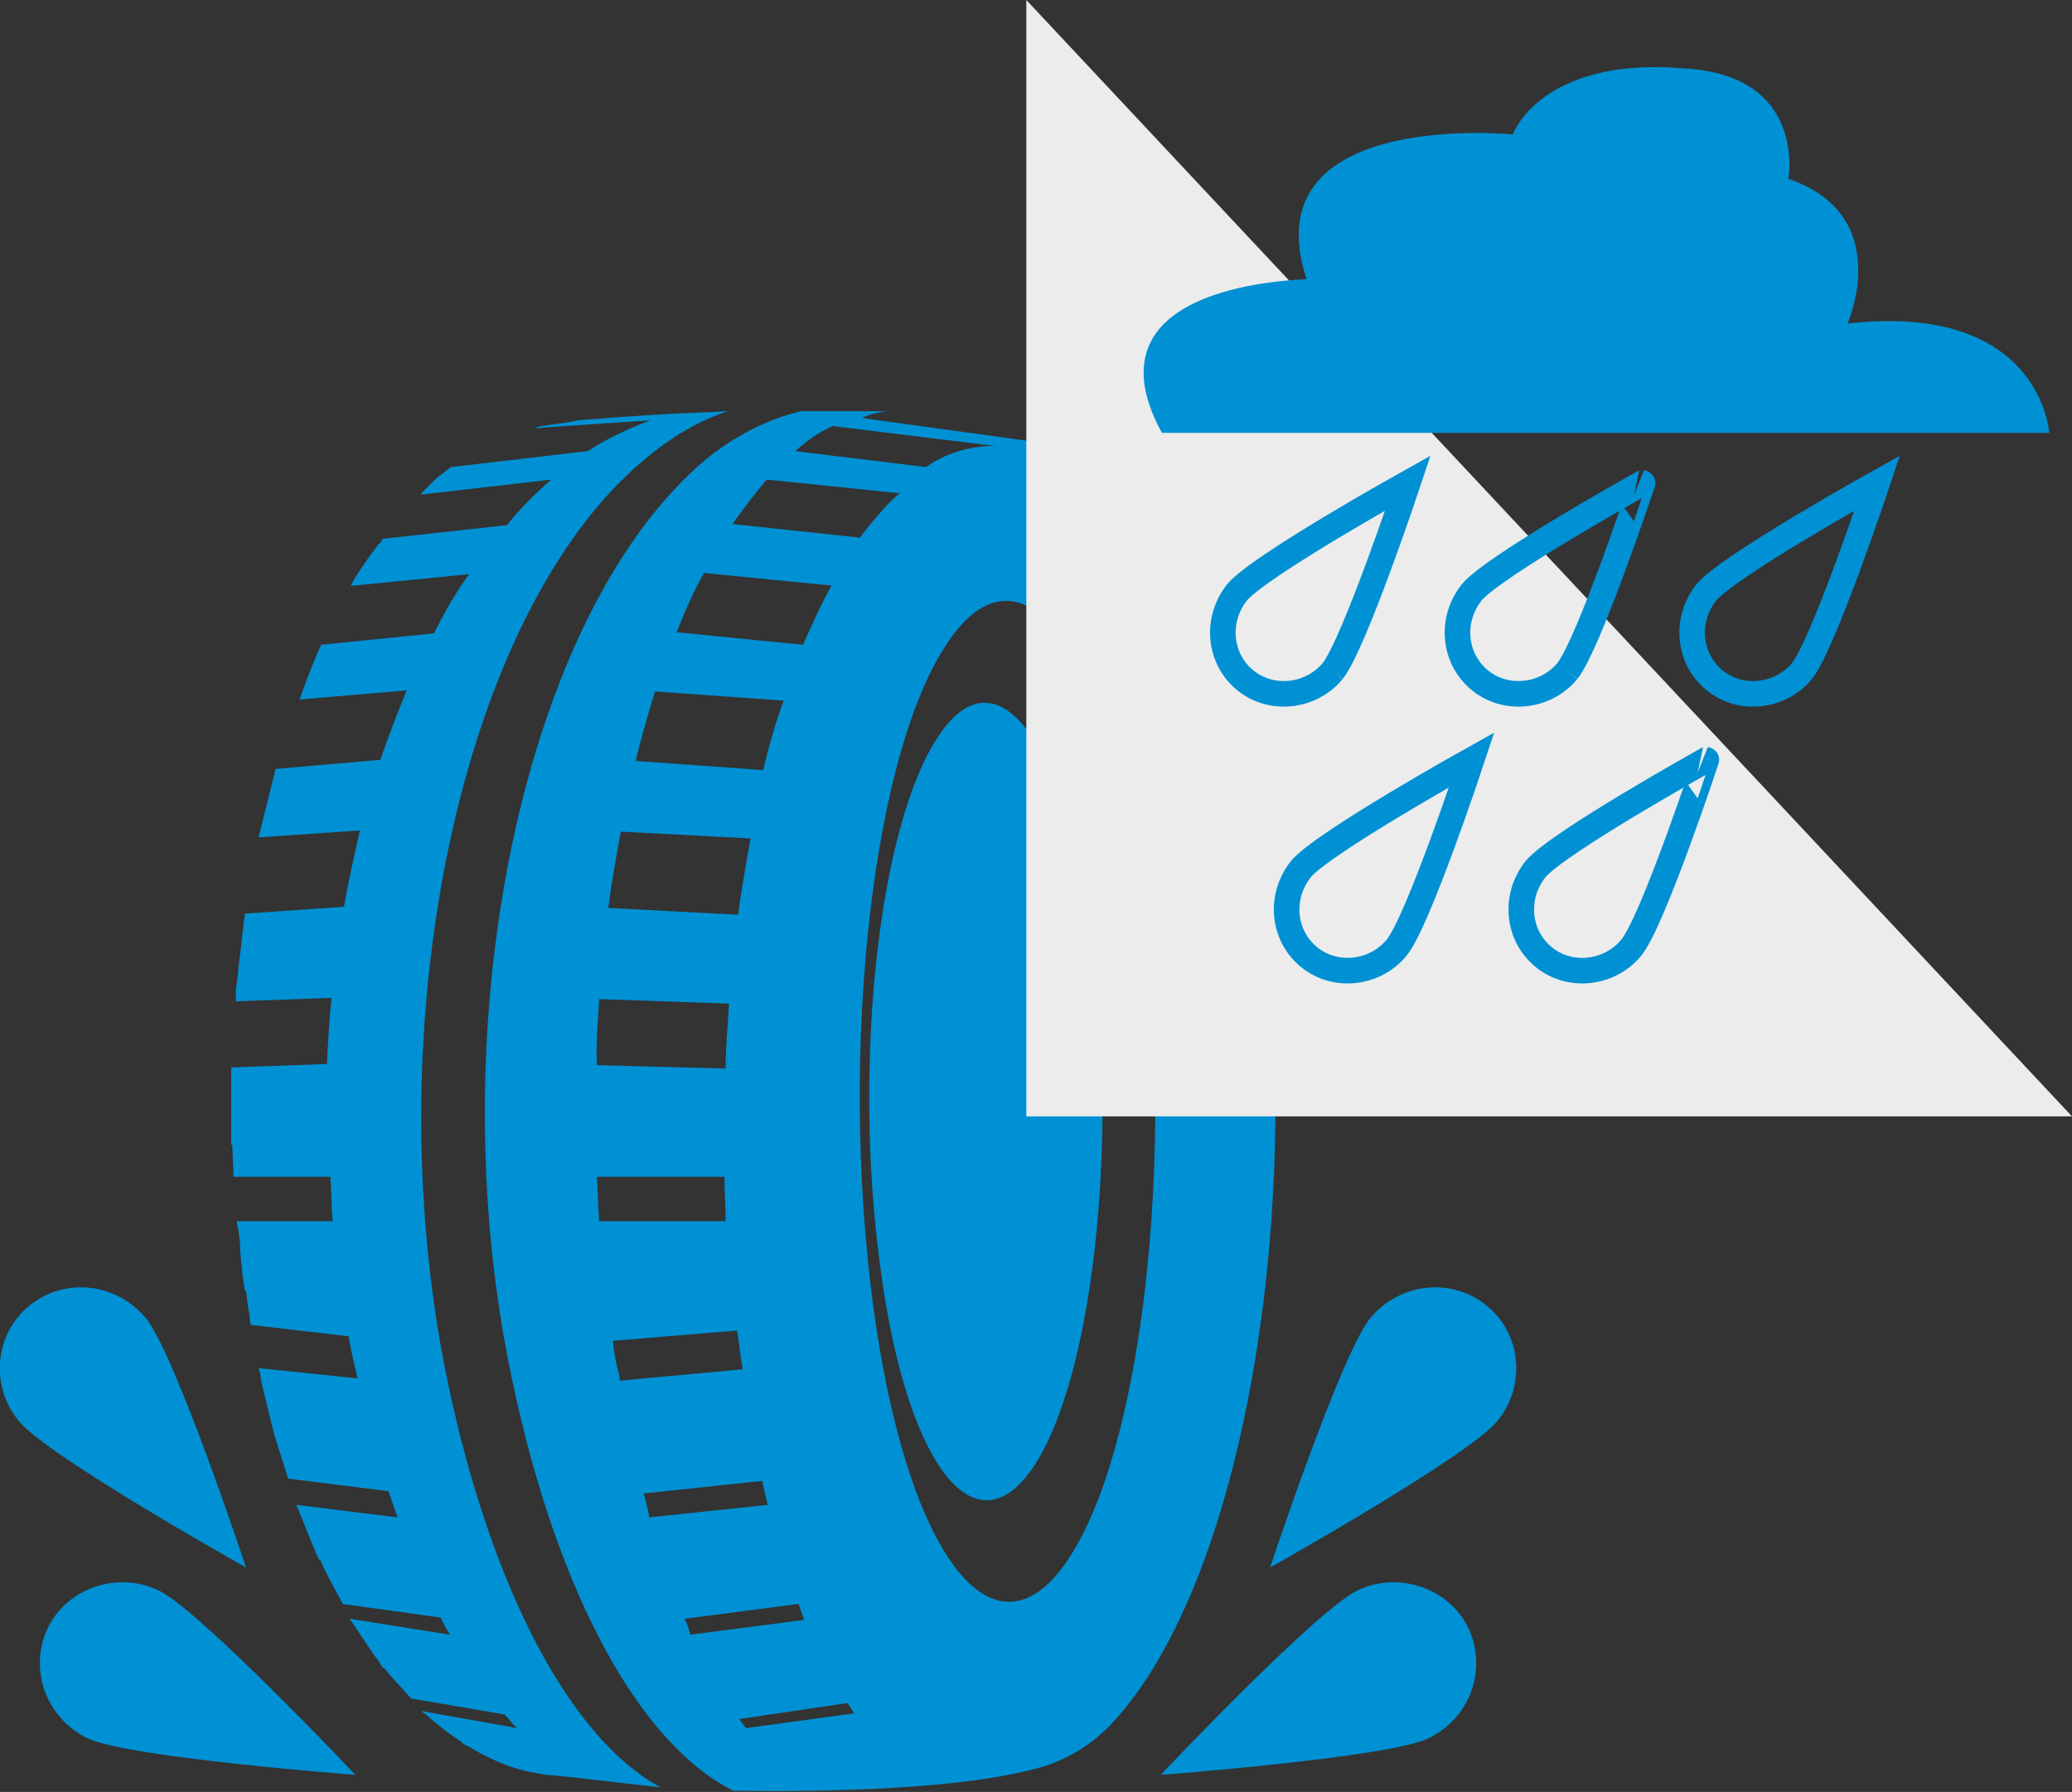
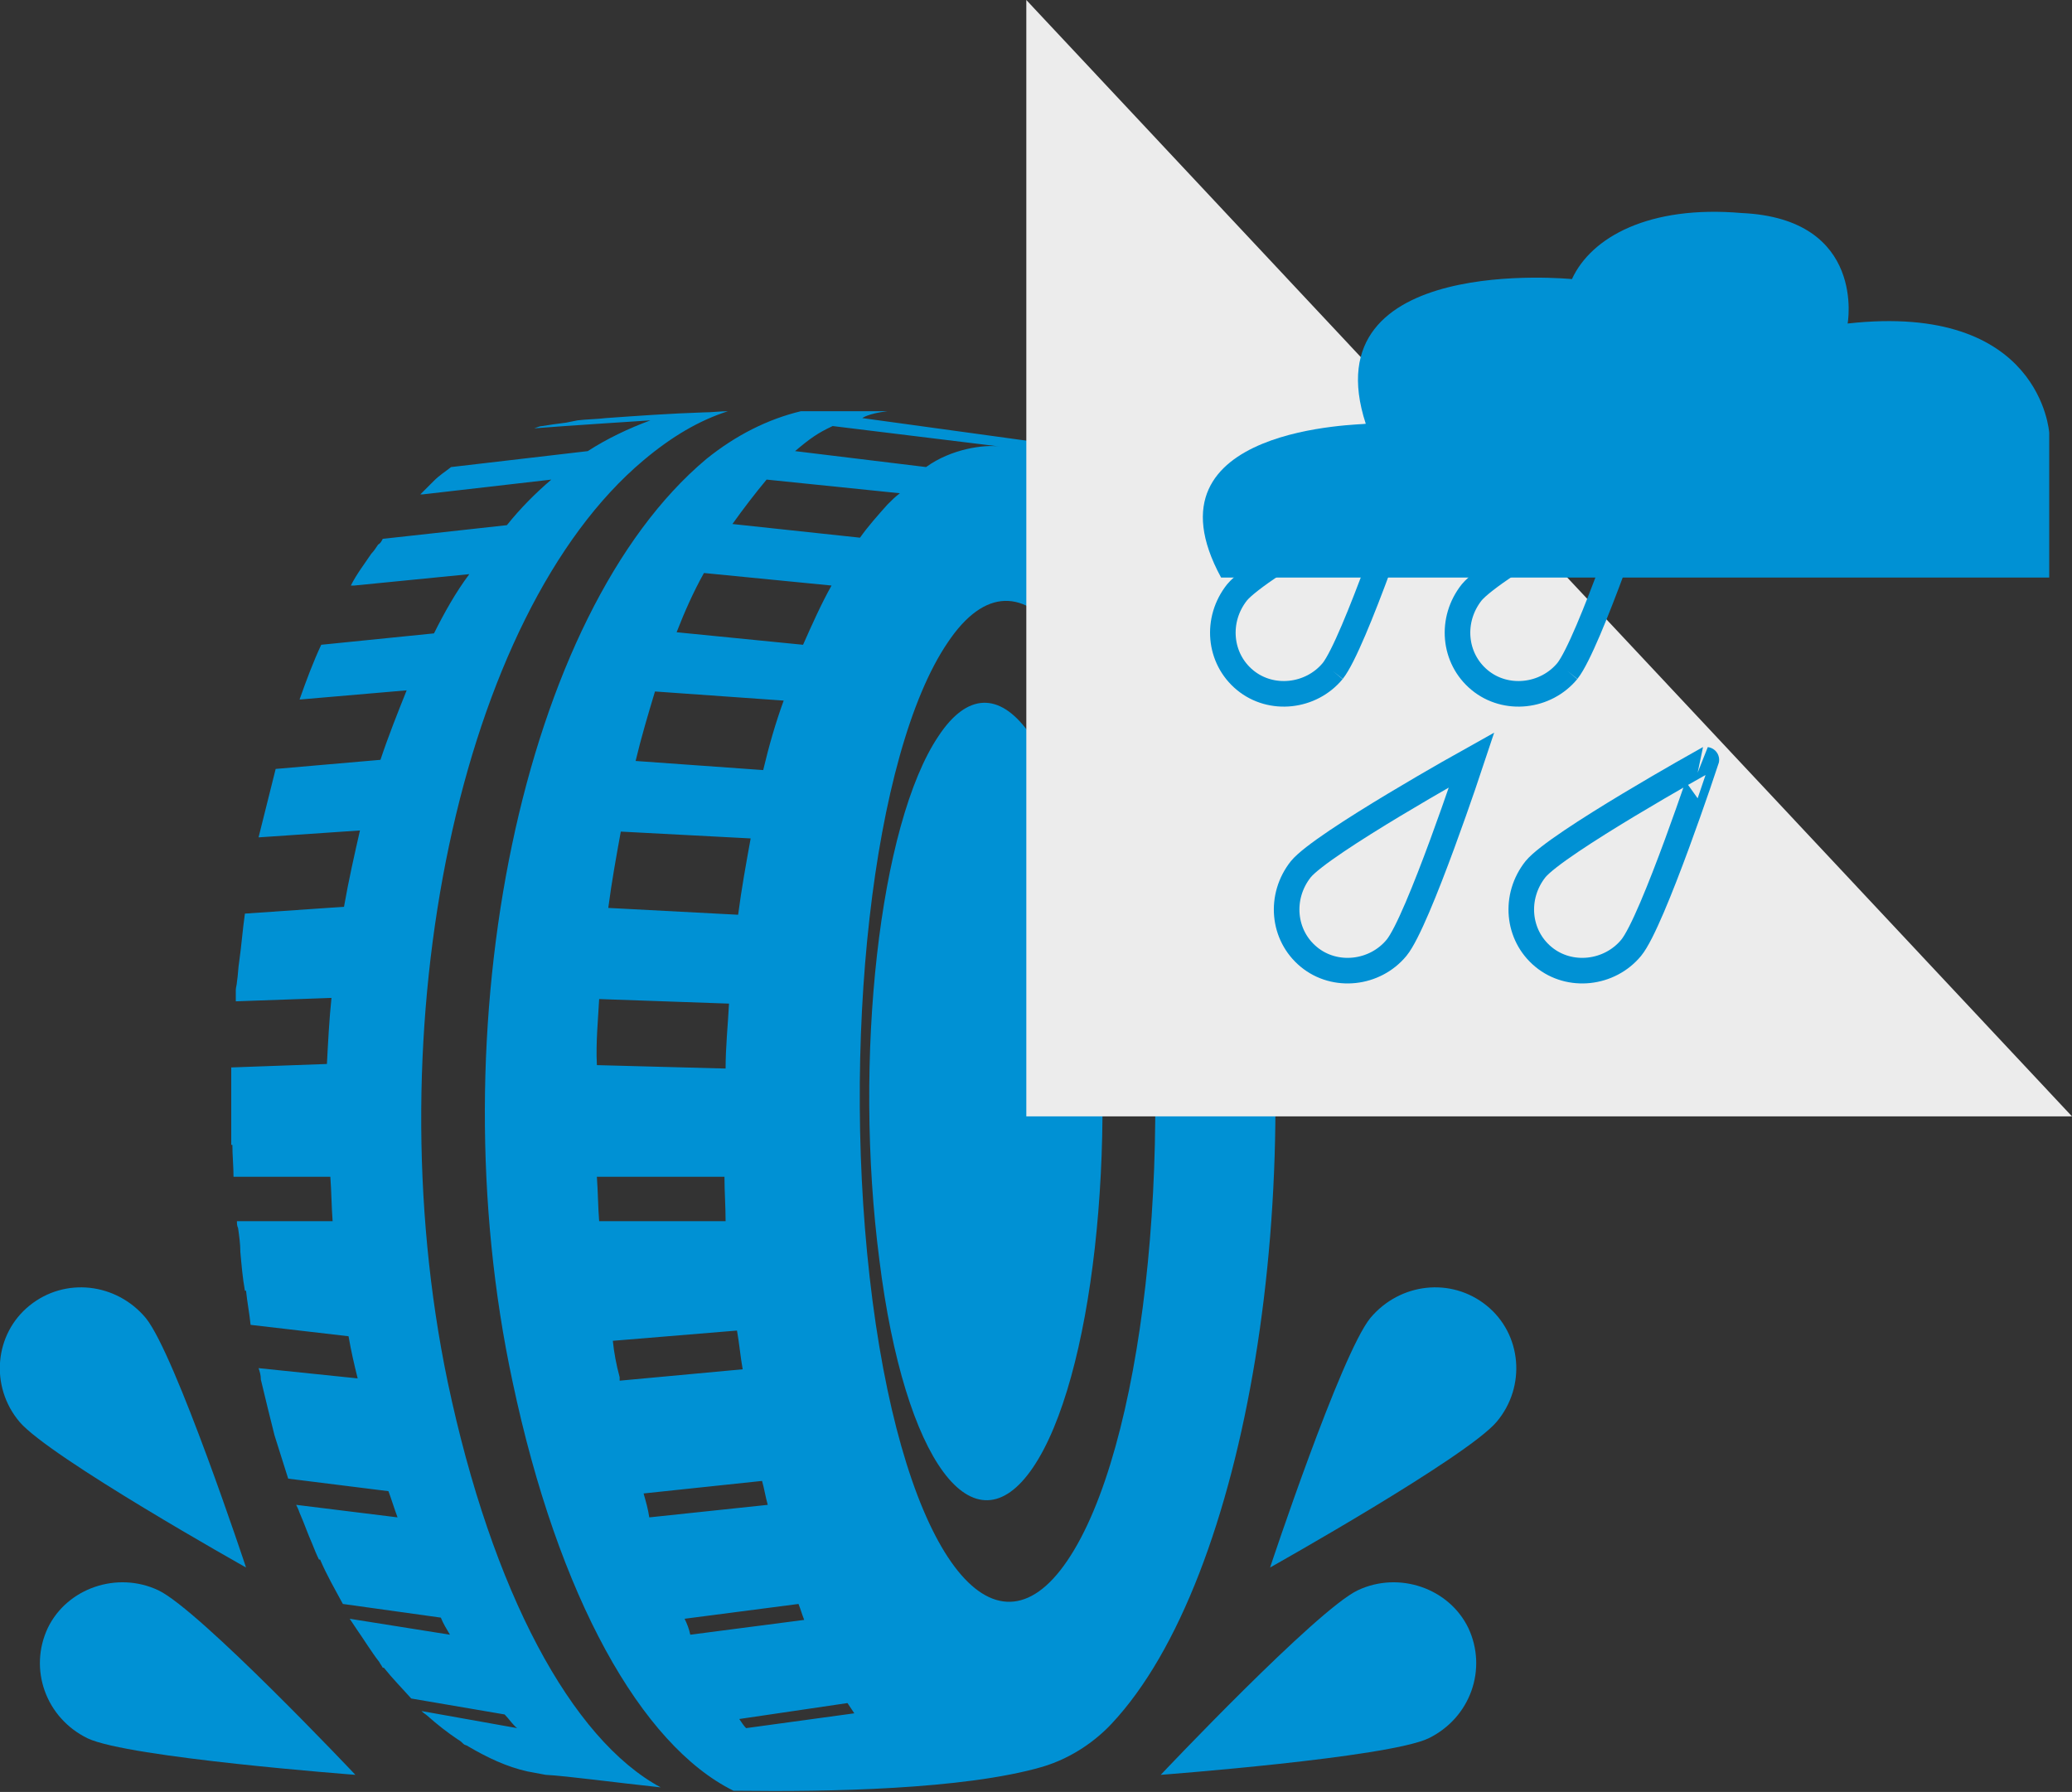
<svg xmlns="http://www.w3.org/2000/svg" version="1.1" id="Layer_1" x="0px" y="0px" viewBox="0 0 181.9 157.3" style="enable-background:new 0 0 181.9 157.3;" xml:space="preserve">
  <rect x="0" y="0" width="181.9" height="157.3" fill="#333333" stroke="none" />
  <style type="text/css">
	.st0{display:none;}
	.st1{display:inline;fill:#0091D4;}
	.st2{display:inline;fill:#FFFFFF;}
	.st3{fill:#0091D4;}
	.st4{fill:#ECECEC;}
	.st5{fill:none;stroke:#0091D4;stroke-width:2.246;stroke-miterlimit:10;}
	.st6{display:inline;fill:none;stroke:#FFFFFF;stroke-width:9.827;}
	.st7{display:inline;}
	.st8{fill:none;stroke:#1D1D1B;stroke-width:14.039;stroke-linecap:round;stroke-linejoin:round;}
	.st9{fill:none;stroke:#FFFFFF;stroke-width:11.231;stroke-linecap:round;stroke-linejoin:round;}
</style>
  <g class="st0">
    <path class="st1" d="M19.1,139L19.1,139 M44.9,37.3c2.5-2.1,4.9-3.5,7.4-4.3c-0.7,0-1.4,0.1-2.1,0.1c-3,0.1-5.8,0.3-8.6,0.5   c-0.8,0.1-1.7,0.1-2.5,0.2l-1,0.2c-1.5,0.2-0.8,0.1-2.1,0.3c-0.2,0-0.4,0.1-0.7,0.2c2.4-0.2,10.2-0.7,10.2-0.7   c-1.9,0.7-3.8,1.6-5.5,2.7l-12,1.4c-0.5,0.4-1,0.7-1.5,1.2c-0.4,0.4-0.8,0.8-1.2,1.2h0.2L36.9,39c-1.4,1.2-2.7,2.5-3.9,4l-11,1.2   c-0.1,0.2-0.2,0.4-0.4,0.5c-0.2,0.3-0.4,0.6-0.6,0.8c-0.6,0.9-1.3,1.8-1.9,2.8h0.3l10.1-1c-1.1,1.6-2.1,3.4-3.1,5.2l-9.9,1l0,0   c-0.7,1.5-1.3,3.1-1.9,4.8h0.1l9.3-0.8c-0.8,2-1.6,4-2.3,6.1l-9.2,0.8c-0.5,2-1,4-1.5,6h0.1l8.8-0.6c-0.5,2.2-1,4.4-1.4,6.7   l-8.7,0.6c-0.2,1.4-0.3,2.8-0.5,4.2c-0.1,0.6-0.1,1.2-0.2,1.8c0,0.2-0.1,0.5-0.1,0.7l0,0c0,0.3,0,0.7-0.1,1l8.4-0.3   c-0.2,1.9-0.3,3.9-0.4,5.8L9,90.7l0,0H8.9c0,0.6,0,1.2,0,1.8c0,1,0,2,0,3c0,0.7,0,1.3,0,2H9c0,0.9,0.1,1.9,0.1,2.8h8.3   c0.1,1.3,0.1,2.6,0.2,3.9H9.3c0,0.2,0,0.4,0.1,0.6c0.1,0.7,0.2,1.4,0.2,2.1c0.1,1.1,0.2,2.3,0.4,3.4h0.1c0.1,1,0.3,2,0.4,3l8.6,1   c0.2,1.2,0.5,2.5,0.8,3.7l-8.7-0.9c0,0,0,0,0-0.1s0-0.2,0-0.2c0,0.1,0,0.2,0,0.3c0.1,0.3,0.2,0.6,0.2,1c0.4,1.7,0.8,3.3,1.2,4.9   l0,0c0.4,1.3,0.8,2.5,1.2,3.8l8.8,1.1c0.3,0.8,0.5,1.5,0.8,2.3l-8.9-1.1c0.1,0.2,0.2,0.4,0.3,0.7c0.4,0.9,0.7,1.8,1.1,2.7   c0.2,0.5,0.4,1,0.6,1.4h0.1c0.6,1.4,1.3,2.6,2,3.9l8.6,1.2c0.2,0.5,0.5,1,0.8,1.5l-8.8-1.4c0.2,0.3,0.4,0.6,0.6,0.9   c0.7,1,1.3,2,2,2.9c0.1,0.2,0.2,0.3,0.3,0.5h0.1c0.8,1,1.6,1.8,2.4,2.7l8.2,1.4c0.4,0.4,0.7,0.9,1.1,1.2l-8.4-1.5   c0.2,0.2,0.4,0.3,0.5,0.4c0.9,0.8,1.8,1.5,2.7,2.1c0.2,0.1,0.4,0.3,0.5,0.4c0.1,0.1,0.3,0.1,0.4,0.2c1.7,1,3.4,1.8,5.2,2.2   c0.5,0.1,1.1,0.2,1.6,0.3c1.9,0.1,6.3,0.7,10.1,1.1c-7.8-4.2-14.8-17.1-18.7-35.6C21.3,87.1,28.9,50.8,44.9,37.3 M79.2,125.7   c5.2-7.7,7.5-28.3,5.2-46C82.1,61.9,76,53.8,70.8,61.5s-7.5,28.3-5.2,46C67.9,125.2,74,133.4,79.2,125.7 M82.2,133.9   c-6.5,9.6-14.2-0.6-17.1-22.8c-2.9-22.3,0-48.1,6.6-57.8c6.5-9.7,14.2,0.6,17.1,22.8C91.7,98.4,88.7,124.2,82.2,133.9 M76.2,36.1   c-1.4-0.2-4.3,0.2-6.5,1.8l-11.5-1.4c1.3-1.1,2-1.6,3.3-2.2L76.2,36.1z M55.8,39l11.6,1.2c-0.4,0.3-0.7,0.6-1.1,1   c-0.8,0.9-1.7,1.9-2.4,2.9l-11.1-1.2C53.7,41.5,54.8,40.2,55.8,39 M61.5,48.4c-0.9,1.6-1.7,3.4-2.5,5.2l-11.1-1.1   c0.7-1.8,1.5-3.6,2.3-5.2L61.5,48.4z M57.3,58.4c-0.7,1.9-1.3,4-1.8,6.1l-11.2-0.8c0.5-2.1,1.1-4.1,1.7-6.1L57.3,58.4z M42.9,69.9   l11.4,0.6c-0.4,2.2-0.8,4.4-1.1,6.7l-11.4-0.6C42.1,74.3,42.5,72.1,42.9,69.9 M41.1,84.6L52.4,85c-0.1,1.9-0.3,3.8-0.3,5.7   l-11.3-0.3C40.8,88.4,40.9,86.5,41.1,84.6 M40.9,100.3h11.2c0,1.3,0.1,2.6,0.1,3.9H41C40.9,102.9,40.9,101.6,40.9,100.3    M42.2,114.6l10.9-0.9c0.2,1.1,0.3,2.3,0.5,3.4l-10.8,1c0-0.1,0-0.2,0-0.3C42.5,116.7,42.4,115.6,42.2,114.6 M45,128l10.4-1.1   c0.2,0.7,0.3,1.4,0.5,2.1l-10.4,1.1C45.3,129.4,45.2,128.7,45,128 M48.6,139l10-1.3c0.2,0.5,0.3,0.9,0.5,1.4l-10,1.3   C48.9,139.9,48.8,139.5,48.6,139 M53.3,147.9l9.5-1.4c0.2,0.3,0.4,0.6,0.6,0.9l-9.5,1.3C53.7,148.4,53.5,148.1,53.3,147.9    M98.7,71.6C96.6,59,92.9,49.5,88.5,43.5c-4.5-6-8-7.5-8.2-7.7l0,0l0,0l0,0l-16-2.2c0,0,0.5-0.4,2.2-0.6l0,0c-0.3,0-0.6,0-0.9,0   c-1.8,0-4.1,0-6.6,0l0,0h-0.1l0,0c-2.9,0.7-5.7,2.1-8.3,4.2c-16.1,13.5-23.7,49.8-17,80.9C37.6,137,44.9,150,53,154   c0.2,0,0.4,0,0.4,0c7.8,0.1,19.8-0.1,26.7-2.1c2.7-0.8,4.8-2.4,6.1-3.8C98,135.5,103.6,101.1,98.7,71.6" />
    <polygon class="st2" points="78.5,-5.5 78.5,88.6 162.4,88.6  " />
    <path class="st1" d="M132.1,25.3h-26V7.5h26V25.3z M159.5,21.3l2.5-2.5c0,0-5.1-11.1-20.6-16.1v5.2c0,0,8.8,3.5,13.3,17.3   c0.3,1,0.6,2,0.9,3c1.5,5.6,3.1,12.6,3,17.5c0,0.6,0,1.1-0.1,1.7c-0.8,8.4-3.1,9.5-4.9,9.6c-1.2,0-2.3-0.4-3.3-1.9   c-1-1.4-2-4.1-2-8.4v-9.4c0-3.6-1.3-6.9-3.8-9c-1.9-1.6-5-2.5-7.6-2.8V7.9c0-2.9-2.4-5.3-5.3-5.3h-25c-2.9,0-5.3,2.4-5.3,5.3v54.2   h-2.7V68h41v-5.9h-2.7V31.4c1.4,0.3,3.2,0.8,3.9,1.4c1.1,1,1.8,2.2,1.8,4.6v9.4c0,5.1,1.1,9,3,11.7c2,2.8,5,4.3,8,4.3h0.1   c5.5,0,10-5.2,10.6-14.9c0-0.7,0.1-1.4,0.1-2.1C164.3,37.7,161.4,27.3,159.5,21.3" />
  </g>
  <g>
    <path class="st3" d="M30.6,142.1L30.6,142.1 M56.5,40.4c2.5-2.1,4.9-3.5,7.4-4.3c-0.7,0-1.4,0.1-2.1,0.1c-3,0.1-5.8,0.3-8.6,0.5   c-0.8,0.1-1.7,0.1-2.5,0.2l-1,0.2c-1.5,0.2-0.8,0.1-2.1,0.3c-0.2,0-0.4,0.1-0.7,0.2c2.4-0.2,10.2-0.7,10.2-0.7   c-1.9,0.7-3.8,1.6-5.5,2.7l-12,1.4c-0.5,0.4-1,0.7-1.5,1.2c-0.4,0.4-0.8,0.8-1.2,1.2h0.2l11.3-1.3c-1.4,1.2-2.7,2.5-3.9,4   l-10.9,1.2c-0.1,0.2-0.2,0.4-0.4,0.5c-0.2,0.3-0.4,0.6-0.6,0.8c-0.6,0.9-1.3,1.8-1.8,2.8h0.3l10.1-1C40,52,39,53.8,38.1,55.6   l-9.9,1l0,0c-0.7,1.5-1.3,3.1-1.9,4.8h0.1l9.3-0.8c-0.8,2-1.6,4-2.3,6.1l-9.2,0.8c-0.5,2-1,4-1.5,6h0.1l8.8-0.6   c-0.5,2.2-1,4.4-1.4,6.7l-8.7,0.6c-0.2,1.4-0.3,2.8-0.5,4.2c-0.1,0.6-0.1,1.2-0.2,1.8c0,0.2-0.1,0.5-0.1,0.7l0,0c0,0.3,0,0.7,0,1   l8.4-0.3c-0.2,1.9-0.3,3.9-0.4,5.8l-8.3,0.3l0,0h-0.1c0,0.6,0,1.2,0,1.8c0,1,0,2,0,3c0,0.7,0,1.3,0,2h0.1c0,0.9,0.1,1.9,0.1,2.8H29   c0.1,1.3,0.1,2.6,0.2,3.9h-8.4c0,0.2,0,0.4,0.1,0.6c0.1,0.7,0.2,1.4,0.2,2.1c0.1,1.1,0.2,2.3,0.4,3.4h0.1c0.1,1,0.3,2,0.4,3l8.6,1   c0.2,1.2,0.5,2.5,0.8,3.7l-8.7-0.9c0,0,0,0,0-0.1s0-0.2,0-0.2c0,0.1,0,0.2,0,0.3c0.1,0.3,0.2,0.6,0.2,1c0.4,1.7,0.8,3.3,1.2,4.9   l0,0c0.4,1.3,0.8,2.5,1.2,3.8l8.8,1.1c0.3,0.8,0.5,1.5,0.8,2.3l-8.9-1.1c0.1,0.2,0.2,0.4,0.3,0.7c0.4,0.9,0.7,1.8,1.1,2.7   c0.2,0.5,0.4,1,0.6,1.4h0.1c0.6,1.4,1.3,2.6,2,3.9l8.6,1.2c0.2,0.5,0.5,1,0.8,1.5l-8.8-1.4c0.2,0.3,0.4,0.6,0.6,0.9   c0.7,1,1.3,2,2,2.9c0.1,0.2,0.2,0.3,0.3,0.5h0.1c0.8,1,1.6,1.8,2.4,2.7l8.2,1.4c0.4,0.4,0.7,0.9,1.1,1.2l-8.4-1.5   c0.2,0.2,0.4,0.3,0.5,0.4c0.9,0.8,1.8,1.5,2.7,2.1c0.2,0.1,0.4,0.3,0.5,0.4c0.1,0.1,0.3,0.1,0.4,0.2c1.7,1,3.4,1.8,5.2,2.2   c0.5,0.1,1.1,0.2,1.6,0.3c1.9,0.1,6.3,0.7,10.1,1.1c-7.8-4.2-14.8-17.1-18.7-35.6C32.8,90.1,40.4,53.9,56.5,40.4 M90.7,128.8   c5.2-7.7,7.5-28.3,5.2-46C93.6,65,87.5,56.9,82.4,64.6c-5.2,7.7-7.5,28.3-5.2,46C79.4,128.3,85.5,136.5,90.7,128.8 M93.7,137   c-6.5,9.6-14.2-0.6-17.1-22.8c-2.9-22.3,0-48.1,6.6-57.8c6.5-9.7,14.2,0.6,17.1,22.8S100.3,127.3,93.7,137 M87.8,39.2   c-1.4-0.2-4.3,0.2-6.5,1.8l-11.5-1.4c1.3-1.1,2-1.6,3.3-2.2L87.8,39.2z M67.3,42.1L79,43.3c-0.4,0.3-0.7,0.6-1.1,1   c-0.8,0.9-1.7,1.9-2.4,2.9L64.3,46C65.3,44.6,66.3,43.3,67.3,42.1 M73,51.4c-0.9,1.6-1.7,3.4-2.5,5.2l-11.1-1.1   c0.7-1.8,1.5-3.6,2.4-5.2L73,51.4z M68.8,61.5c-0.7,1.9-1.3,4-1.8,6.1l-11.2-0.8c0.5-2.1,1.1-4.1,1.7-6.1L68.8,61.5z M54.5,73   l11.4,0.6c-0.4,2.2-0.8,4.4-1.1,6.7l-11.4-0.6C53.7,77.4,54.1,75.2,54.5,73 M52.6,87.7L64,88.1c-0.1,1.9-0.3,3.8-0.3,5.7l-11.3-0.3   C52.3,91.5,52.5,89.6,52.6,87.7 M52.4,103.3h11.2c0,1.3,0.1,2.6,0.1,3.9H52.6C52.5,106,52.5,104.7,52.4,103.3 M53.8,117.7l10.9-0.9   c0.2,1.1,0.3,2.3,0.5,3.4l-10.8,1c0-0.1,0-0.2,0-0.3C54.1,119.8,53.9,118.7,53.8,117.7 M56.5,131.1l10.4-1.1   c0.2,0.7,0.3,1.4,0.5,2.1L57,133.2C56.9,132.5,56.7,131.8,56.5,131.1 M60.1,142.1l10-1.3c0.2,0.5,0.3,0.9,0.5,1.4l-10,1.3   C60.5,143,60.3,142.5,60.1,142.1 M64.9,150.9l9.5-1.4c0.2,0.3,0.4,0.6,0.6,0.9l-9.5,1.3C65.3,151.5,65.1,151.2,64.9,150.9    M110.2,74.6c-2.1-12.6-5.8-22.1-10.2-28.1l0,0c-0.4-0.8-0.9-1.5-1.6-2.3c-0.1-0.1-0.2-0.3-0.3-0.4c-0.1-0.2-0.3-0.2-0.5-0.4   c-1.7-1.7-3.4-3-5.2-4c-0.2-0.1-0.4-0.4-0.7-0.5l0,0l0,0l0,0l-16-2.2c0,0,0.5-0.4,2.2-0.6l0,0c-0.3,0-0.6,0-0.9,0   c-1.8,0-4.1,0-6.6,0l0,0h-0.1l0,0c-2.9,0.7-5.7,2.1-8.3,4.2c-16.1,13.5-23.7,49.8-17,81c4,18.9,11.3,31.9,19.4,35.9   c0.3,0,0.4,0,0.4,0c7.8,0.1,19.8-0.1,26.7-2.1c2.7-0.8,4.8-2.4,6.1-3.8C109.5,138.6,115.1,104.2,110.2,74.6" />
    <path class="st3" d="M120.3,115.7c2.6-3.1,7.1-3.6,10.2-1.1c3.1,2.5,3.5,7.1,0.9,10.2s-19.9,12.8-19.9,12.8   S117.7,118.9,120.3,115.7" />
    <path class="st3" d="M119.2,139.6c3.6-1.7,8-0.2,9.7,3.3c1.7,3.6,0.2,7.9-3.5,9.7c-3.6,1.7-23.5,3.2-23.5,3.2   S115.6,141.3,119.2,139.6" />
    <path class="st3" d="M12.8,115.7c-2.6-3.1-7.1-3.6-10.2-1.1s-3.5,7.1-0.9,10.2s19.9,12.8,19.9,12.8S15.4,118.9,12.8,115.7" />
    <path class="st3" d="M13.9,139.6c-3.6-1.7-8-0.2-9.7,3.3c-1.7,3.6-0.2,7.9,3.5,9.7c3.6,1.7,23.5,3.2,23.5,3.2   S17.5,141.3,13.9,139.6" />
    <polygon class="st4" points="90.1,0 90.1,98 181.9,98  " />
    <path class="st5" d="M117,58.9c-1.9,2.3-5.4,2.7-7.7,0.8c-2.3-1.9-2.6-5.3-0.7-7.7c1.9-2.3,15-9.6,15-9.6S118.9,56.5,117,58.9" />
    <path class="st5" d="M122.6,83.2c-1.9,2.3-5.4,2.7-7.7,0.8c-2.3-1.9-2.6-5.3-0.7-7.7c1.9-2.3,15-9.6,15-9.6S124.5,80.9,122.6,83.2" />
    <path class="st5" d="M137.6,58.9c-1.9,2.3-5.4,2.7-7.7,0.8s-2.6-5.3-0.7-7.7c1.9-2.3,15-9.6,15-9.6S139.5,56.5,137.6,58.9" />
    <path class="st5" d="M143.2,83.2c-1.9,2.3-5.4,2.7-7.7,0.8c-2.3-1.9-2.6-5.3-0.7-7.7c1.9-2.3,15-9.6,15-9.6S145.1,80.9,143.2,83.2" />
-     <path class="st5" d="M158.2,58.9c-1.9,2.3-5.4,2.7-7.7,0.8s-2.6-5.3-0.7-7.7c1.9-2.3,15-9.6,15-9.6S160.1,56.5,158.2,58.9" />
-     <path class="st3" d="M179.9,38c0,0-0.7-11.5-17.7-9.6c0,0,4.2-9.5-5.2-12.7c0,0.1,1.7-9.2-9.3-9.7c-8.1-0.7-13.2,2.1-14.9,5.8   c0,0-23-2.3-18.1,12.7c0,0.1-20,0.1-12.7,13.5H179.9z" />
+     <path class="st3" d="M179.9,38c0,0-0.7-11.5-17.7-9.6c0,0.1,1.7-9.2-9.3-9.7c-8.1-0.7-13.2,2.1-14.9,5.8   c0,0-23-2.3-18.1,12.7c0,0.1-20,0.1-12.7,13.5H179.9z" />
  </g>
  <g class="st0">
    <path class="st1" d="M4.5,122.7L4.5,122.7 M30.3,21.1c2.5-2.1,4.9-3.5,7.4-4.3c-0.7,0-1.4,0.1-2.1,0.1c-3,0.1-5.8,0.3-8.6,0.5   c-0.8,0.1-1.7,0.1-2.5,0.2l-1,0.2c-1.5,0.2-0.8,0.1-2.1,0.3c-0.2,0-0.4,0.1-0.7,0.2c2.4-0.2,10.2-0.7,10.2-0.7   c-1.9,0.7-3.8,1.6-5.5,2.7l-12,1.4c-0.5,0.4-1,0.7-1.5,1.2c-0.4,0.4-0.8,0.8-1.2,1.2h0.2l11.3-1.3c-1.4,1.2-2.7,2.5-3.9,4L7.4,27.9   c-0.1,0.2-0.2,0.4-0.4,0.5c-0.2,0.3-0.4,0.6-0.6,0.8C5.8,30.1,5.1,31,4.5,32h0.3l10.1-1c-1.1,1.6-2.1,3.4-3.1,5.2l-9.9,1l0,0   C1.2,38.7,0.6,40.3,0,42h0.1l9.3-0.8c-0.8,2-1.6,4-2.3,6.1l-9.2,0.8c-0.5,2-1.1,4-1.5,6h0.1l8.8-0.6c-0.5,2.2-1,4.4-1.4,6.7   L-4.6,61c-0.2,1.4-0.3,2.8-0.5,4.2c-0.1,0.6-0.1,1.2-0.2,1.8c0,0.2-0.1,0.5-0.1,0.7l0,0c0,0.3,0,0.7-0.1,1l8.4-0.3   c-0.2,1.9-0.3,3.9-0.4,5.8l-8.3,0.3l0,0h-0.1c0,0.6,0,1.2,0,1.8c0,1,0,2,0,3c0,0.7,0,1.3,0,2h0.1c0,0.9,0.1,1.9,0.1,2.8h8.3   C2.9,85.3,2.9,86.7,3,88h-8.4c0,0.2,0,0.4,0.1,0.6c0.1,0.7,0.2,1.4,0.2,2.1c0.1,1.1,0.2,2.3,0.4,3.4h0.1c0.1,1,0.3,2,0.4,3l8.6,1   c0.2,1.2,0.5,2.5,0.8,3.7l-8.7-0.9c0,0,0,0,0-0.1s0-0.2,0-0.2c0,0.1,0,0.2,0,0.3c0.1,0.3,0.2,0.6,0.2,1c0.4,1.7,0.7,3.3,1.2,4.9   l0,0c0.4,1.3,0.8,2.5,1.2,3.8l8.8,1.1c0.3,0.8,0.5,1.5,0.8,2.3l-8.9-1.1c0.1,0.2,0.2,0.4,0.3,0.7c0.4,0.9,0.7,1.8,1.1,2.7   c0.2,0.5,0.4,1,0.6,1.4h0.1c0.6,1.4,1.3,2.6,2,3.9l8.6,1.2c0.2,0.5,0.5,1,0.8,1.5L4.5,123c0.2,0.3,0.4,0.6,0.6,0.9   c0.7,1,1.3,2,2,2.9c0.1,0.2,0.2,0.3,0.3,0.5h0.1c0.8,1,1.6,1.8,2.4,2.7l8.2,1.4c0.4,0.4,0.7,0.9,1.1,1.2l-8.4-1.5   c0.2,0.2,0.4,0.3,0.5,0.4c0.9,0.8,1.8,1.5,2.7,2.1c0.2,0.1,0.4,0.3,0.5,0.4c0.1,0.1,0.3,0.1,0.4,0.2c1.7,1,3.4,1.8,5.2,2.2   c0.5,0.1,1.1,0.2,1.6,0.3c1.9,0.1,6.3,0.7,10.1,1.1c-7.8-4.2-14.8-17.1-18.7-35.6C6.7,70.8,14.3,34.6,30.3,21.1 M64.6,109.5   c5.2-7.7,7.5-28.3,5.2-46s-8.4-25.9-13.6-18.2s-7.5,28.3-5.2,46C53.3,109,59.4,117.1,64.6,109.5 M67.6,117.7   c-6.5,9.7-14.2-0.6-17.1-22.8c-2.9-22.3,0-48.1,6.6-57.8c6.5-9.7,14.2,0.6,17.1,22.8C77,82.1,74.1,108,67.6,117.7 M61.6,19.9   c-1.4-0.2-4.3,0.2-6.5,1.8l-11.5-1.4c1.3-1.1,2-1.6,3.3-2.2L61.6,19.9z M41.2,22.8L52.8,24c-0.4,0.3-0.7,0.7-1.1,1   c-0.8,0.9-1.7,1.9-2.4,2.9l-11.1-1.2C39.1,25.2,40.1,23.9,41.2,22.8 M46.9,32.1c-0.9,1.6-1.7,3.4-2.5,5.2l-11.1-1.1   c0.7-1.8,1.5-3.6,2.3-5.2L46.9,32.1z M42.7,42.2c-0.7,1.9-1.2,4-1.8,6.1l-11.2-0.8c0.5-2.1,1.1-4.1,1.7-6.1L42.7,42.2z M28.3,53.6   l11.4,0.6c-0.4,2.2-0.8,4.4-1.1,6.7l-11.4-0.6C27.5,58.1,27.9,55.9,28.3,53.6 M26.4,68.3l11.4,0.4c-0.1,1.9-0.3,3.8-0.3,5.7   l-11.3-0.3C26.2,72.2,26.3,70.3,26.4,68.3 M26.2,84h11.2c0,1.3,0.1,2.6,0.1,3.9H26.4C26.3,86.7,26.3,85.3,26.2,84 M27.6,98.3   l10.9-0.9c0.2,1.1,0.3,2.3,0.5,3.4l-10.8,1c0-0.1,0-0.2,0-0.3C27.9,100.5,27.8,99.4,27.6,98.3 M30.4,111.8l10.4-1.1   c0.2,0.7,0.3,1.4,0.5,2.1l-10.4,1.1C30.7,113.2,30.5,112.5,30.4,111.8 M33.9,122.8l10-1.3c0.2,0.5,0.3,0.9,0.5,1.4l-10,1.3   C34.3,123.7,34.1,123.2,33.9,122.8 M38.7,131.6l9.5-1.4c0.2,0.3,0.4,0.6,0.6,0.9l-9.5,1.3C39.1,132.2,38.9,131.9,38.7,131.6    M84.1,55.3c-2.1-12.6-5.8-22-10.2-28c-4.5-6-8-7.5-8.2-7.7l0,0l0,0l0,0l-16-2.2c0,0,0.5-0.4,2.2-0.6l0,0c-0.3,0-0.6,0-0.9,0   c-1.8,0-4.1,0-6.6,0l0,0h-0.1l0,0c-2.9,0.7-5.7,2.1-8.3,4.2c-16.1,13.5-23.7,49.8-17,81c4,18.9,11.3,31.9,19.4,35.9   c0.3,0,0.4,0,0.4,0c7.8,0.1,19.8-0.1,26.7-2.1c2.7-0.8,4.8-2.4,6.1-3.8C83.4,119.3,89,84.9,84.1,55.3" />
-     <path class="st1" d="M100.7,109.1c-6.6-5.9-13.2-11.8-19.8-17.6h-9.2h-4.9v-4.9V68.2v-4.9h4.9h9.2l19.8-17.6l8.2-7.3v11v56.1v11   L100.7,109.1z" />
    <path class="st6" d="M100.7,109.1c-6.6-5.9-13.2-11.8-19.8-17.6h-9.2h-4.9v-4.9V68.2v-4.9h4.9h9.2l19.8-17.6l8.2-7.3v11v56.1v11   L100.7,109.1z" />
    <g class="st7">
      <path class="st8" d="M156.8,22.5c10.3,14.7,16.5,33.9,16.5,55c0,20.9-6.1,40.1-16.3,54.7 M138.7,37.6    c7.9,10.4,12.7,24.4,12.7,39.8c0,15.3-4.7,29.2-12.5,39.5 M121.3,52.6c5.5,6.1,9,14.9,9,24.8c0,9.7-3.3,18.4-8.6,24.4" />
      <path class="st9" d="M156.8,22.5c10.3,14.7,16.5,33.9,16.5,55c0,20.9-6.1,40.1-16.3,54.7" />
    </g>
  </g>
</svg>